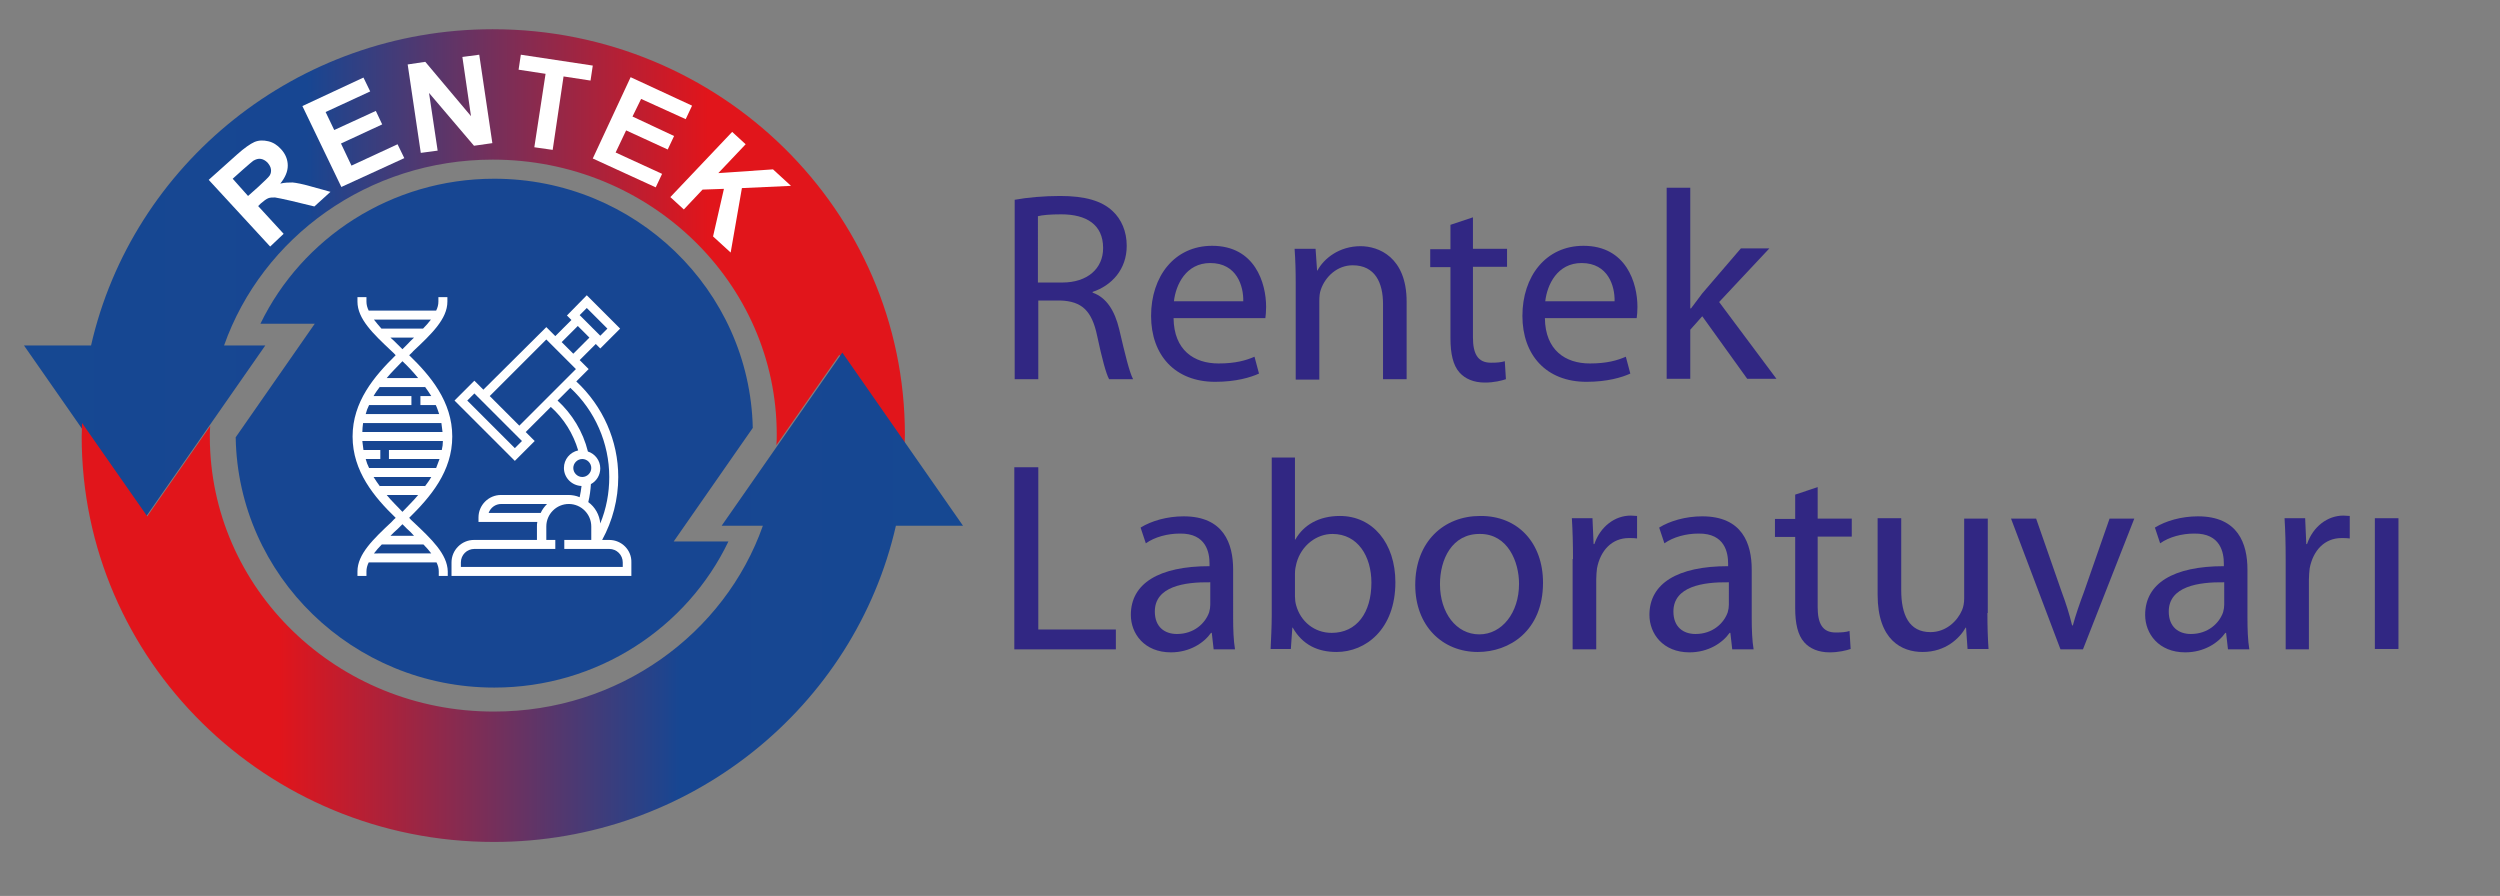
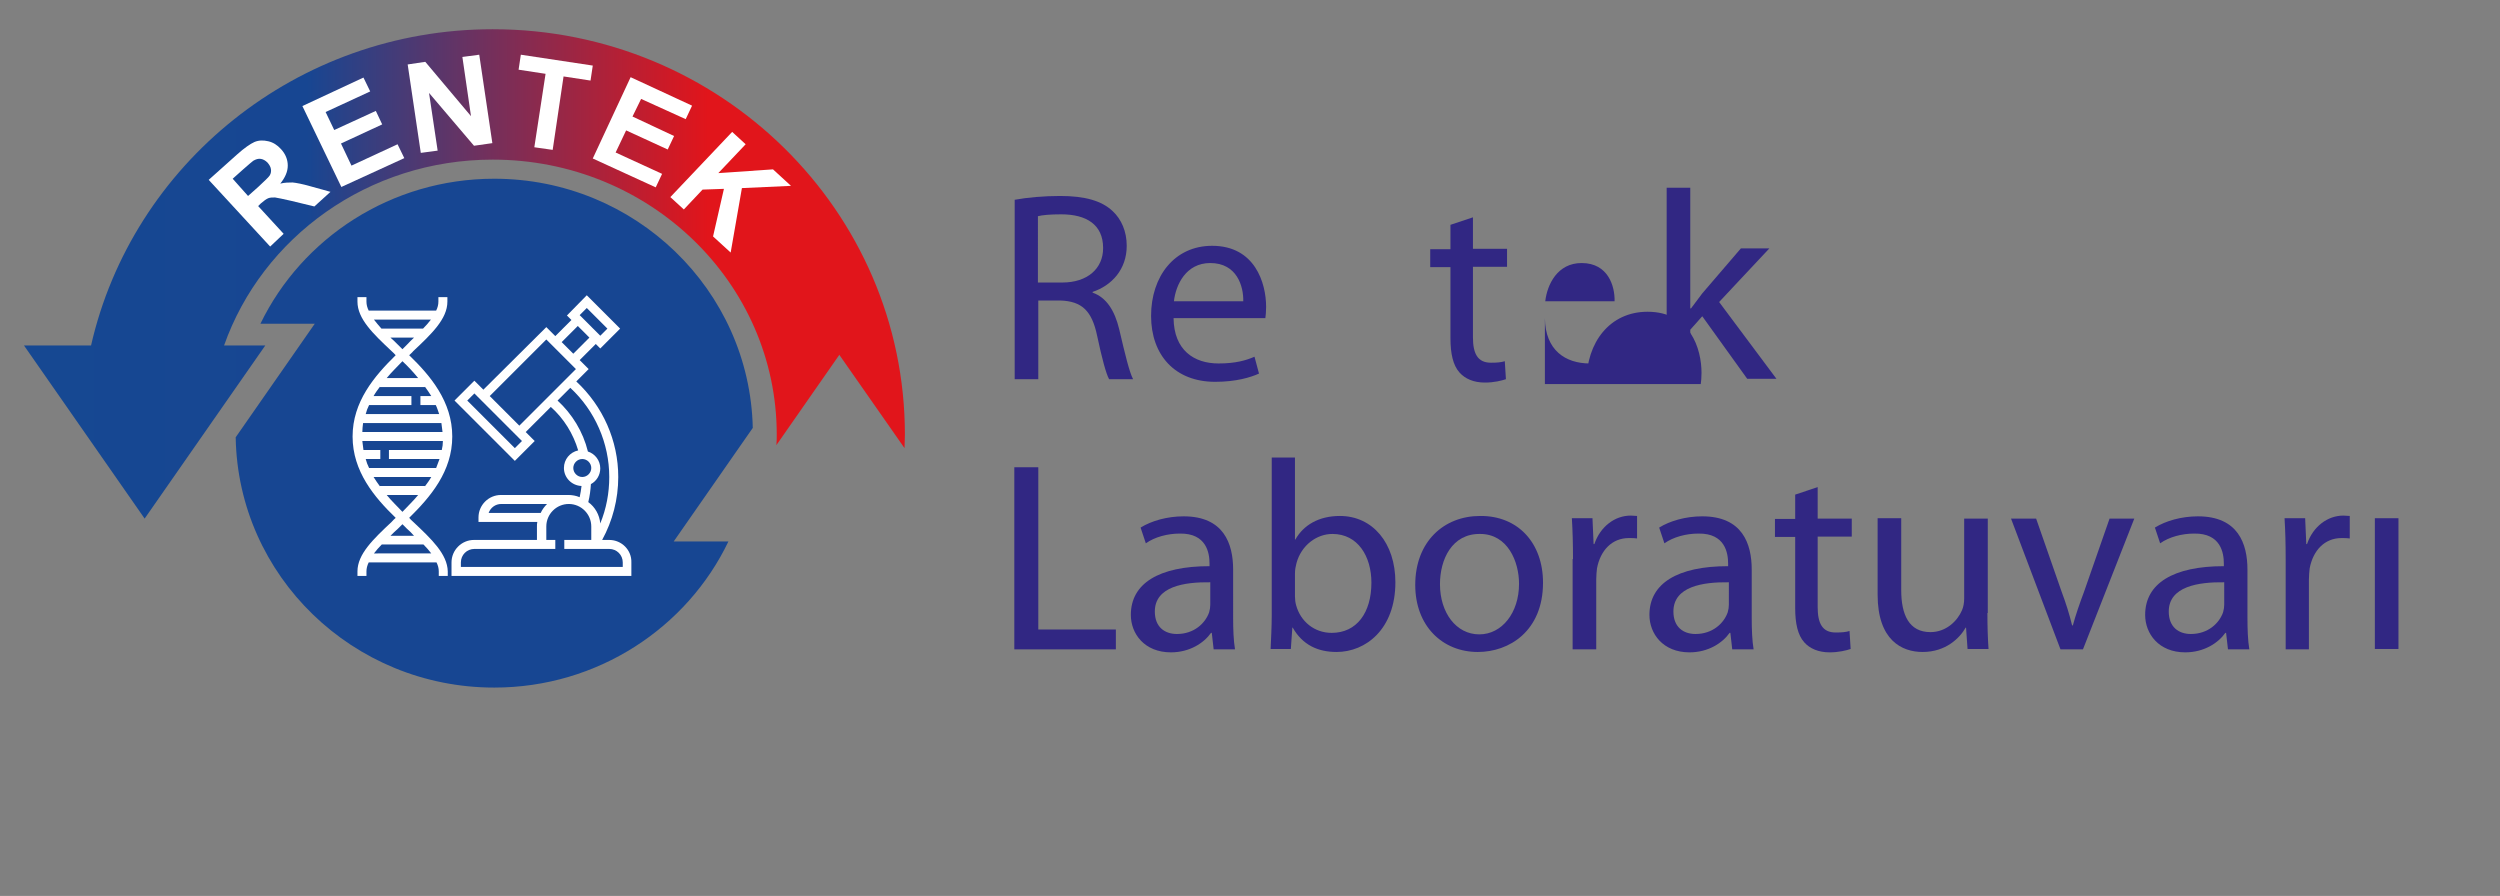
<svg xmlns="http://www.w3.org/2000/svg" xmlns:xlink="http://www.w3.org/1999/xlink" version="1.1" id="Layer_1" x="0px" y="0px" viewBox="0 0 667.2 239.1" style="enable-background:new 0 0 667.2 239.1;" xml:space="preserve">
  <rect x="0" y="0" width="667.2" height="239.1" fill="#808080" stroke="none" />
  <style type="text/css">
	.st0{clip-path:url(#SVGID_2_);fill:url(#SVGID_3_);}
	.st1{clip-path:url(#SVGID_5_);fill:url(#SVGID_6_);}
	.st2{fill:#FFFFFF;}
	.st3{fill:#174692;}
	.st4{fill:#312783;}
</style>
  <g>
    <defs>
      <path id="SVGID_1_" d="M24.3,92.2H6.4l32.2,46.2l32.2-46.2h-11l0,0c10.2-28.9,38.5-49.6,71.7-49.6c41.9,0,75.8,32.9,75.8,73.4    c0,0.9,0,1.9-0.1,2.8l16.8-24.1l17.4,24.9c0-1.2,0.1-2.4,0.1-3.6c0-59.7-49.2-108.2-110-108.2C79.2,7.8,35.3,43.9,24.3,92.2" />
    </defs>
    <clipPath id="SVGID_2_">
      <use xlink:href="#SVGID_1_" style="overflow:visible;" />
    </clipPath>
    <linearGradient id="SVGID_3_" gradientUnits="userSpaceOnUse" x1="25.763" y1="978.881" x2="28.23" y2="978.881" gradientTransform="matrix(95.343 0 0 -95.343 -2449.931 93402.758)">
      <stop offset="0" style="stop-color:#164892" />
      <stop offset="0.321" style="stop-color:#174692" />
      <stop offset="0.775" style="stop-color:#E1151B" />
      <stop offset="1" style="stop-color:#E1151B" />
    </linearGradient>
    <rect x="6.4" y="7.8" class="st0" width="235.2" height="130.6" />
  </g>
  <g>
    <defs>
-       <path id="SVGID_4_" d="M192.6,140.3h11l0,0c-10.2,28.9-38.5,49.6-71.7,49.6C89.9,190,56,157.1,56,116.5c0-0.9,0-1.9,0.1-2.8    l-16.8,24.1l-17.4-24.9c0,1.2-0.1,2.4-0.1,3.6c0,59.7,49.2,108.2,110,108.2c52.4,0,96.3-36.1,107.3-84.4H257l-32.2-46.2    L192.6,140.3z" />
-     </defs>
+       </defs>
    <clipPath id="SVGID_5_">
      <use xlink:href="#SVGID_4_" style="overflow:visible;" />
    </clipPath>
    <linearGradient id="SVGID_6_" gradientUnits="userSpaceOnUse" x1="25.674" y1="976.657" x2="28.141" y2="976.657" gradientTransform="matrix(-95.343 0 0 95.343 2704.842 -92958.203)">
      <stop offset="0" style="stop-color:#164892" />
      <stop offset="0.321" style="stop-color:#174692" />
      <stop offset="0.775" style="stop-color:#E1151B" />
      <stop offset="1" style="stop-color:#E1151B" />
    </linearGradient>
    <rect x="21.8" y="94.1" class="st1" width="235.2" height="130.6" />
  </g>
  <g>
    <path class="st2" d="M72.1,65.8L55.7,48l7.6-6.8c1.9-1.7,3.5-2.8,4.6-3.3c1.2-0.5,2.4-0.5,3.7-0.2c1.3,0.3,2.4,1,3.4,2.1   c1.2,1.3,1.8,2.8,1.8,4.4c0,1.6-0.7,3.2-2,4.8c1.2-0.3,2.3-0.3,3.3-0.3c1,0.1,2.6,0.4,4.7,1l5.4,1.5l-4.3,3.9l-6.2-1.5   c-2.2-0.5-3.6-0.8-4.3-0.9c-0.7,0-1.3,0-1.8,0.2c-0.5,0.2-1.2,0.7-2,1.4l-0.7,0.7l6.8,7.4L72.1,65.8z M66.2,52.3l2.7-2.4   c1.7-1.6,2.8-2.6,3.1-3.1c0.3-0.5,0.4-1.1,0.3-1.7c-0.1-0.6-0.4-1.1-0.9-1.7c-0.6-0.6-1.2-0.9-1.8-1c-0.7-0.1-1.3,0.1-2,0.5   c-0.3,0.2-1.2,1-2.7,2.3l-2.8,2.5L66.2,52.3z" />
    <polygon class="st2" points="91.1,49.9 80.7,28.3 97,20.7 98.8,24.4 86.9,29.9 89.2,34.7 100.3,29.6 102,33.2 91,38.3 93.8,44.2    106.1,38.5 107.9,42.2  " />
    <polygon class="st2" points="112.3,40.8 108.8,17.2 113.5,16.5 125.7,31 123.4,15.2 127.9,14.6 131.4,38.2 126.5,38.9 114.5,24.8    116.8,40.2  " />
    <polygon class="st2" points="142.6,39.3 145.6,19.7 138.4,18.6 139,14.6 158.2,17.5 157.6,21.5 150.4,20.4 147.5,40  " />
    <polygon class="st2" points="158.2,42.3 168.3,20.6 184.7,28.2 183,31.8 171.1,26.4 168.8,31.1 179.9,36.3 178.2,39.9 167.1,34.8    164.3,40.7 176.7,46.4 175,50  " />
    <polygon class="st2" points="178.9,52.6 195.4,35.2 199,38.5 191.7,46.2 206.3,45.2 211.1,49.6 198,50.2 195,67.4 190.3,63.1    193.2,50.4 187.5,50.6 182.5,55.9  " />
    <path class="st3" d="M179.8,144.5l21.1-30.3c-0.8-36.8-31.4-66.5-69-66.5c-27.5,0-51.3,15.8-62.4,38.7H84l-21.1,30.3   c0.6,37,31.3,66.8,69,66.8c27.6,0,51.5-16,62.5-39H179.8z" />
  </g>
  <g>
    <g>
      <g>
        <path class="st2" d="M110.3,139.3c-0.4-0.4-0.8-0.7-1.1-1.1c5.7-5.6,11.5-12.4,11.5-21.7s-5.8-16.2-11.5-21.7     c0.4-0.4,0.8-0.7,1.1-1.1c4.9-4.6,9.1-8.6,9.1-13.2v-1.2H117v1.2c0,0.8-0.2,1.6-0.6,2.4H98.4c-0.4-0.8-0.6-1.6-0.6-2.4v-1.2h-2.4     v1.2c0,4.6,4.2,8.6,9.1,13.2c0.4,0.4,0.8,0.7,1.1,1.1c-5.7,5.6-11.5,12.4-11.5,21.7s5.8,16.2,11.5,21.7c-0.4,0.4-0.8,0.7-1.1,1.1     c-4.9,4.6-9.1,8.6-9.1,13.2v1.2h2.4v-1.2c0-0.8,0.2-1.6,0.6-2.4h18.1c0.4,0.8,0.6,1.6,0.6,2.4v1.2h2.4v-1.2     C119.4,147.9,115.2,143.9,110.3,139.3z M99.8,85.3H115c-0.6,0.8-1.3,1.6-2.1,2.4h-11.1C101.1,86.9,100.4,86.1,99.8,85.3z      M104.2,90.1h6.3c-0.6,0.6-1.3,1.2-1.9,1.9c-0.4,0.4-0.8,0.8-1.2,1.2c-0.4-0.4-0.8-0.8-1.2-1.2C105.5,91.3,104.9,90.7,104.2,90.1     z M107.4,96.4c1.5,1.4,2.9,2.9,4.2,4.5h-8.4C104.5,99.3,106,97.9,107.4,96.4z M98.5,108.1h11.3v-2.4H99.7     c0.5-0.9,1.1-1.7,1.7-2.5v0.1h12v-0.1c0.6,0.8,1.2,1.7,1.7,2.5h-2.9v2.4h4.1c0.4,0.8,0.6,1.6,0.9,2.4H97.6     C97.8,109.7,98.1,108.9,98.5,108.1z M96.9,112.9h20.9c0.1,0.8,0.2,1.6,0.3,2.4H96.7C96.7,114.5,96.8,113.7,96.9,112.9z      M97.6,122.5h3.9v-2.4h-4.5c-0.1-0.8-0.2-1.6-0.3-2.4h21.5c0,0.8-0.1,1.6-0.3,2.4h-14.1v2.4h13.5c-0.3,0.8-0.6,1.6-0.9,2.4H98.5     C98.1,124.1,97.8,123.3,97.6,122.5z M101.4,129.8c-0.6-0.8-1.2-1.7-1.7-2.5h15.4c-0.5,0.9-1.1,1.7-1.7,2.5v-0.1h-12V129.8z      M103.2,132.1h8.4c-1.3,1.6-2.8,3-4.2,4.5C106,135.1,104.5,133.7,103.2,132.1z M106.2,141.1c0.4-0.4,0.8-0.8,1.2-1.2     c0.4,0.4,0.8,0.8,1.2,1.2c0.7,0.6,1.3,1.2,1.9,1.9h-6.3C104.9,142.3,105.5,141.7,106.2,141.1z M99.8,147.7     c0.6-0.8,1.3-1.6,2.1-2.4H113c0.8,0.8,1.5,1.6,2.1,2.4H99.8z" />
      </g>
    </g>
    <g>
      <g>
        <path class="st2" d="M162.6,144.1h-1.9c2.8-5.1,4.3-10.9,4.3-16.8c0-9.7-4.1-18.9-11.2-25.5l3.3-3.3l-2.4-2.4l4.3-4.3l1.2,1.2     l5.3-5.3l-8.9-8.9l-5.3,5.4l1.2,1.2l-4.3,4.3l-2.4-2.4L129,104l-2.4-2.4l-5.3,5.3l16.1,16.1l5.3-5.3l-2.4-2.4l6.7-6.7     c3.5,3.1,6,7.2,7.3,11.6c-2.2,0.5-3.8,2.4-3.8,4.7c0,2.6,2.1,4.7,4.7,4.8c-0.1,1-0.3,2-0.5,3c-0.9-0.4-2-0.6-3-0.6h-18     c-3.3,0-6,2.7-6,6v1.2h15.7c-0.1,0.4-0.1,0.8-0.1,1.2v3.6h-16.8c-3.3,0-6,2.7-6,6v3.6h48v-3.6     C168.6,146.8,165.9,144.1,162.6,144.1z M156.6,82.2l5.5,5.5l-1.9,1.9l-5.5-5.5L156.6,82.2z M154.2,87l3.1,3.1l-4.3,4.3l-3.1-3.1     L154.2,87z M137.4,119.6l-12.7-12.7l1.9-1.9l12.7,12.7L137.4,119.6z M138.6,113.6l-7.9-7.9l15.1-15.1l7.9,7.9L138.6,113.6z      M148.8,106.9l3.4-3.4c6.6,6.1,10.4,14.8,10.4,23.8c0,4.3-0.8,8.5-2.4,12.4c-0.2-2.3-1.4-4.4-3.2-5.7c0.4-1.6,0.6-3.2,0.7-4.8     c1.5-0.8,2.5-2.4,2.5-4.2c0-2.1-1.4-3.9-3.3-4.5C155.6,115.2,152.7,110.5,148.8,106.9z M153,124.9c0-1.3,1.1-2.4,2.4-2.4     c1.3,0,2.4,1.1,2.4,2.4c0,1.3-1.1,2.4-2.4,2.4C154.1,127.3,153,126.2,153,124.9z M130.4,136.9c0.5-1.4,1.8-2.4,3.4-2.4H146     c-0.7,0.7-1.3,1.5-1.7,2.4H130.4z M166.2,151.3H123v-1.2c0-2,1.6-3.6,3.6-3.6h21.6v-2.4h-2.4v-3.6c0-3.3,2.7-6,6-6     c3.3,0,6,2.7,6,6v3.6h-7.2v2.4h12c2,0,3.6,1.6,3.6,3.6V151.3z" />
      </g>
    </g>
  </g>
  <g>
    <path class="st4" d="M270.9,53.3c3.2-0.6,7.8-1,12-1c6.7,0,11.1,1.3,14,4c2.4,2.2,3.8,5.5,3.8,9.3c0,6.3-4,10.6-9.1,12.3v0.2   c3.7,1.3,5.9,4.8,7.1,9.8c1.6,6.8,2.7,11.4,3.7,13.3H296c-0.8-1.4-1.9-5.5-3.2-11.6c-1.4-6.7-4.1-9.2-9.8-9.4h-5.9v21h-6.3V53.3z    M277.1,75.4h6.4c6.7,0,10.9-3.7,10.9-9.2c0-6.3-4.5-9-11.2-9c-3,0-5.1,0.2-6.2,0.5V75.4z" />
    <path class="st4" d="M313.2,84.9c0.1,8.6,5.5,12.1,12,12.1c4.5,0,7.3-0.8,9.6-1.8l1.2,4.5c-2.2,1-6.1,2.2-11.7,2.2   c-10.7,0-17.1-7.1-17.1-17.6c0-10.5,6.2-18.7,16.3-18.7c11.4,0,14.4,9.9,14.4,16.3c0,1.3-0.1,2.2-0.2,3H313.2z M331.8,80.4   c0.1-4-1.7-10.2-8.8-10.2c-6.5,0-9.2,5.8-9.7,10.2H331.8z" />
-     <path class="st4" d="M345.8,75.8c0-3.7-0.1-6.6-0.3-9.4h5.6l0.4,5.8h0.1c1.7-3.2,5.8-6.5,11.5-6.5c4.8,0,12.3,2.9,12.3,14.8v20.7   h-6.3V81.1c0-5.6-2.1-10.3-8.1-10.3c-4.1,0-7.3,3-8.5,6.5c-0.3,0.8-0.4,1.9-0.4,3v21h-6.3V75.8z" />
    <path class="st4" d="M393.1,58v8.4h9.1v4.8h-9.1V90c0,4.3,1.2,6.8,4.8,6.8c1.7,0,2.7-0.1,3.7-0.4l0.3,4.8c-1.2,0.4-3.2,0.9-5.6,0.9   c-3,0-5.3-1-6.8-2.7c-1.7-1.9-2.4-5-2.4-9.1v-19h-5.4v-4.8h5.4v-6.5L393.1,58z" />
-     <path class="st4" d="M412.3,84.9c0.1,8.6,5.5,12.1,12,12.1c4.5,0,7.3-0.8,9.6-1.8l1.2,4.5c-2.2,1-6.1,2.2-11.7,2.2   c-10.7,0-17.1-7.1-17.1-17.6c0-10.5,6.2-18.7,16.3-18.7c11.4,0,14.4,9.9,14.4,16.3c0,1.3-0.1,2.2-0.2,3H412.3z M430.9,80.4   c0.1-4-1.7-10.2-8.8-10.2c-6.5,0-9.2,5.8-9.7,10.2H430.9z" />
+     <path class="st4" d="M412.3,84.9c0.1,8.6,5.5,12.1,12,12.1c4.5,0,7.3-0.8,9.6-1.8l1.2,4.5c-2.2,1-6.1,2.2-11.7,2.2   c0-10.5,6.2-18.7,16.3-18.7c11.4,0,14.4,9.9,14.4,16.3c0,1.3-0.1,2.2-0.2,3H412.3z M430.9,80.4   c0.1-4-1.7-10.2-8.8-10.2c-6.5,0-9.2,5.8-9.7,10.2H430.9z" />
    <path class="st4" d="M451.2,82.3h0.1c0.9-1.2,2-2.7,3-4l10.3-12h7.6l-13.4,14.3l15.3,20.5h-7.8l-12-16.7l-3.2,3.6v13.1h-6.3V50.1   h6.3V82.3z" />
    <path class="st4" d="M270.8,124.7h6.3v43.3h20.7v5.3h-27.1V124.7z" />
    <path class="st4" d="M329.1,164.9c0,3,0.1,6,0.5,8.4h-5.7l-0.5-4.4h-0.2c-1.9,2.7-5.7,5.2-10.7,5.2c-7.1,0-10.7-5-10.7-10   c0-8.4,7.5-13,21-13v-0.7c0-2.8-0.8-8.1-7.9-8c-3.3,0-6.7,0.9-9.1,2.6l-1.4-4.2c2.9-1.8,7.1-3,11.5-3c10.7,0,13.2,7.3,13.2,14.2   V164.9z M323,155.4c-6.9-0.1-14.8,1.1-14.8,7.8c0,4.2,2.7,6,5.9,6c4.6,0,7.6-2.9,8.6-5.8c0.2-0.7,0.3-1.4,0.3-2V155.4z" />
    <path class="st4" d="M339.3,122.1h6.3V144h0.1c2.2-3.9,6.3-6.3,11.9-6.3c8.7,0,14.8,7.2,14.8,17.7c0,12.5-7.9,18.6-15.7,18.6   c-5,0-9.1-1.9-11.7-6.5h-0.1l-0.4,5.7h-5.4c0.1-2.4,0.3-5.9,0.3-9V122.1z M345.6,159.2c0,0.8,0.1,1.6,0.3,2.3   c1.2,4.4,4.9,7.4,9.5,7.4c6.7,0,10.6-5.4,10.6-13.4c0-7-3.6-13-10.4-13c-4.2,0-8.3,3-9.6,7.8c-0.2,0.8-0.4,1.7-0.4,2.7V159.2z" />
    <path class="st4" d="M411.8,155.5c0,12.9-9,18.5-17.4,18.5c-9.4,0-16.7-6.9-16.7-17.9c0-11.6,7.7-18.4,17.3-18.4   C405.1,137.6,411.8,144.9,411.8,155.5z M384.3,155.9c0,7.6,4.3,13.4,10.5,13.4c6,0,10.6-5.7,10.6-13.5c0-5.9-3-13.3-10.4-13.3   C387.5,142.4,384.3,149.3,384.3,155.9z" />
    <path class="st4" d="M419.8,149.2c0-4.1-0.1-7.6-0.3-10.9h5.5l0.3,6.9h0.2c1.6-4.7,5.5-7.6,9.7-7.6c0.6,0,1.2,0.1,1.7,0.1v6   c-0.6-0.1-1.3-0.1-2.2-0.1c-4.5,0-7.6,3.3-8.5,8.1c-0.1,0.9-0.2,1.9-0.2,3v18.6h-6.3V149.2z" />
    <path class="st4" d="M467.5,164.9c0,3,0.1,6,0.5,8.4h-5.7l-0.5-4.4h-0.2c-1.9,2.7-5.7,5.2-10.7,5.2c-7.1,0-10.7-5-10.7-10   c0-8.4,7.5-13,21-13v-0.7c0-2.8-0.8-8.1-7.9-8c-3.3,0-6.7,0.9-9.1,2.6l-1.4-4.2c2.9-1.8,7.1-3,11.5-3c10.7,0,13.2,7.3,13.2,14.2   V164.9z M461.4,155.4c-6.9-0.1-14.8,1.1-14.8,7.8c0,4.2,2.7,6,5.9,6c4.6,0,7.6-2.9,8.6-5.8c0.2-0.7,0.3-1.4,0.3-2V155.4z" />
    <path class="st4" d="M485.1,130v8.4h9.1v4.8h-9.1V162c0,4.3,1.2,6.8,4.8,6.8c1.7,0,2.7-0.1,3.7-0.4l0.3,4.8   c-1.2,0.4-3.2,0.9-5.6,0.9c-3,0-5.3-1-6.8-2.7c-1.7-1.9-2.4-5-2.4-9.1v-19h-5.4v-4.8h5.4v-6.5L485.1,130z" />
    <path class="st4" d="M530.4,163.6c0,3.7,0.1,6.8,0.3,9.6h-5.6l-0.4-5.7h-0.1c-1.6,2.8-5.3,6.5-11.5,6.5c-5.5,0-12-3.1-12-15.3   v-20.4h6.3v19.2c0,6.6,2.1,11.2,7.8,11.2c4.2,0,7.2-3,8.4-5.8c0.4-0.9,0.6-2,0.6-3.2v-21.3h6.3V163.6z" />
    <path class="st4" d="M543.4,138.4l6.8,19.5c1.2,3.2,2.1,6.1,2.8,9h0.2c0.8-2.9,1.8-5.8,3-9l6.8-19.5h6.6l-13.7,34.9h-6l-13.2-34.9   H543.4z" />
    <path class="st4" d="M599.8,164.9c0,3,0.1,6,0.5,8.4h-5.7l-0.5-4.4h-0.2c-1.9,2.7-5.7,5.2-10.7,5.2c-7.1,0-10.7-5-10.7-10   c0-8.4,7.5-13,21-13v-0.7c0-2.8-0.8-8.1-7.9-8c-3.3,0-6.7,0.9-9.1,2.6l-1.4-4.2c2.9-1.8,7.1-3,11.5-3c10.7,0,13.2,7.3,13.2,14.2   V164.9z M593.6,155.4c-6.9-0.1-14.8,1.1-14.8,7.8c0,4.2,2.7,6,5.9,6c4.6,0,7.6-2.9,8.6-5.8c0.2-0.7,0.3-1.4,0.3-2V155.4z" />
    <path class="st4" d="M610,149.2c0-4.1-0.1-7.6-0.3-10.9h5.5l0.3,6.9h0.2c1.6-4.7,5.5-7.6,9.7-7.6c0.6,0,1.2,0.1,1.7,0.1v6   c-0.6-0.1-1.3-0.1-2.2-0.1c-4.5,0-7.6,3.3-8.5,8.1c-0.1,0.9-0.2,1.9-0.2,3v18.6H610V149.2z" />
    <path class="st4" d="M633.8,173.2v-34.9h6.3v34.9H633.8z" />
  </g>
</svg>